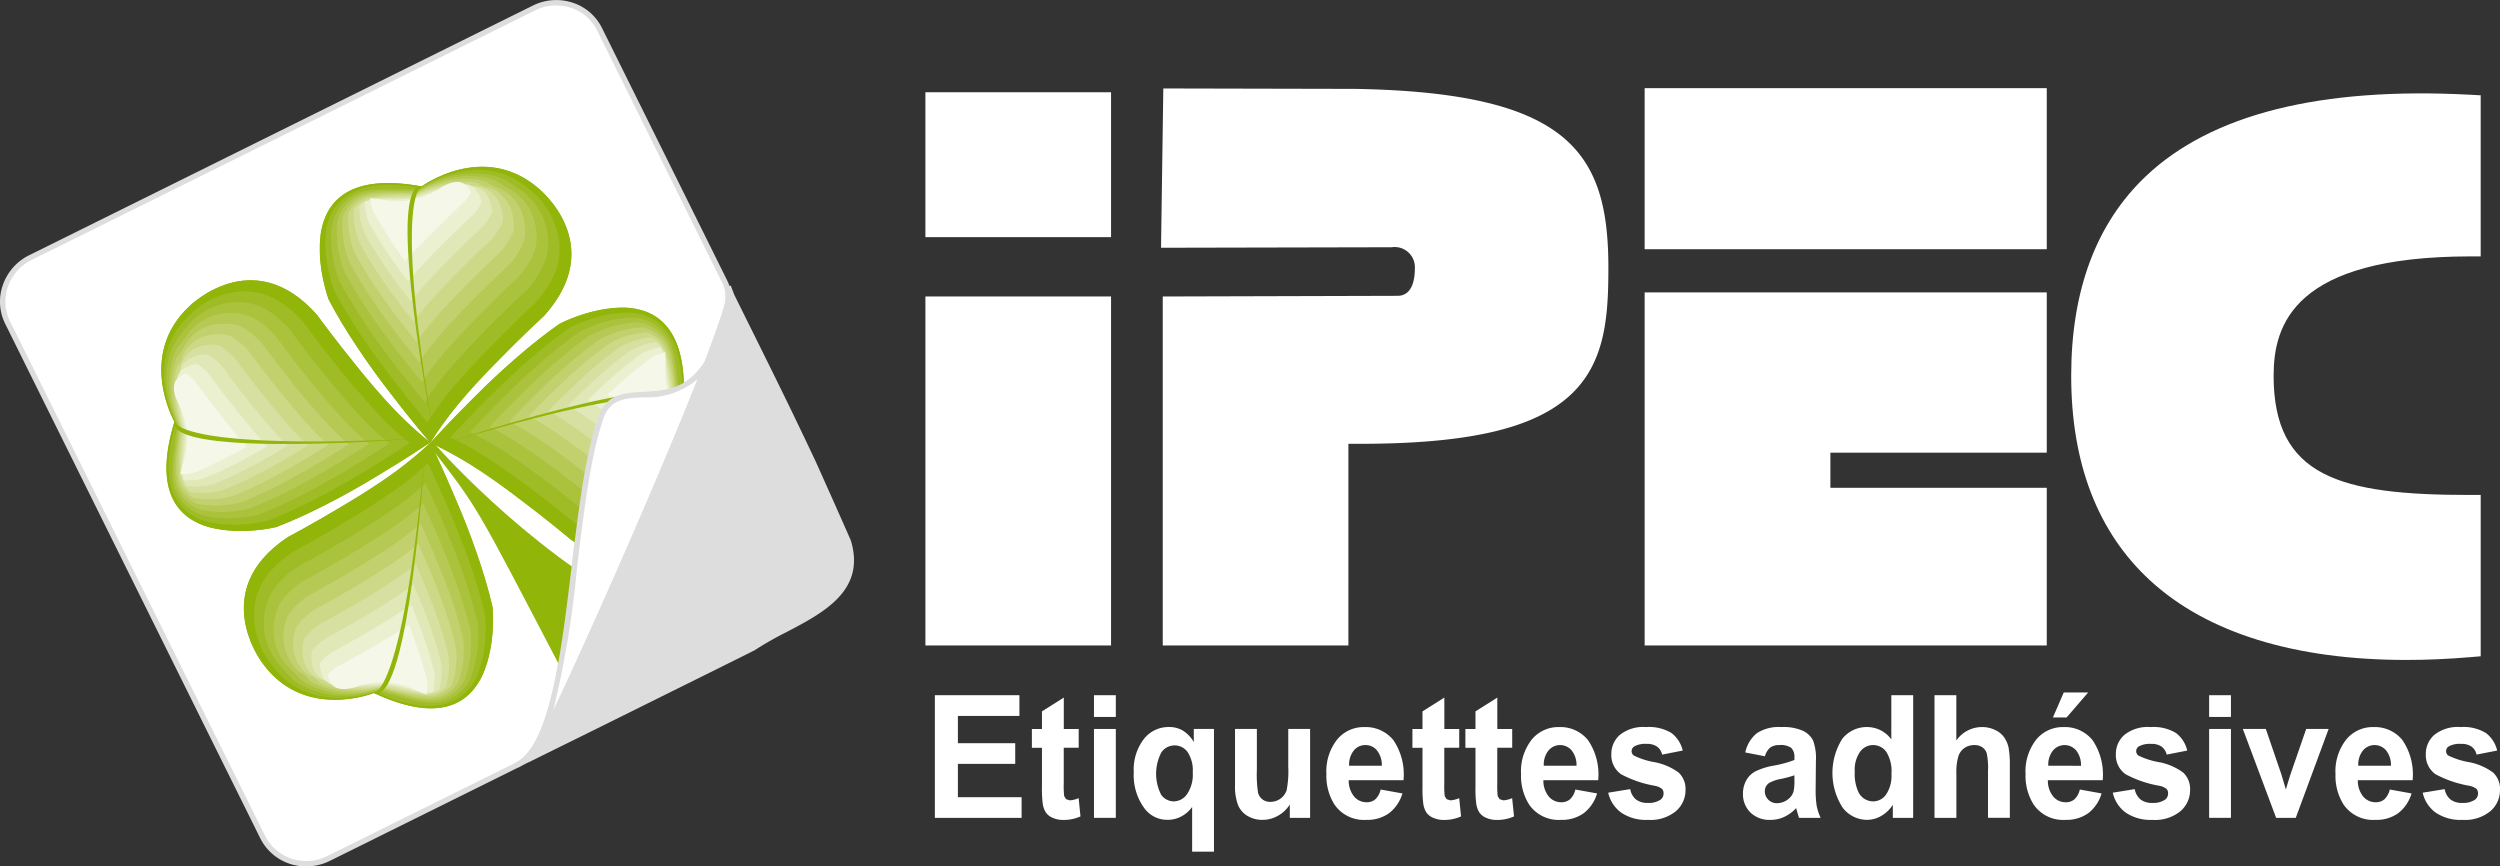
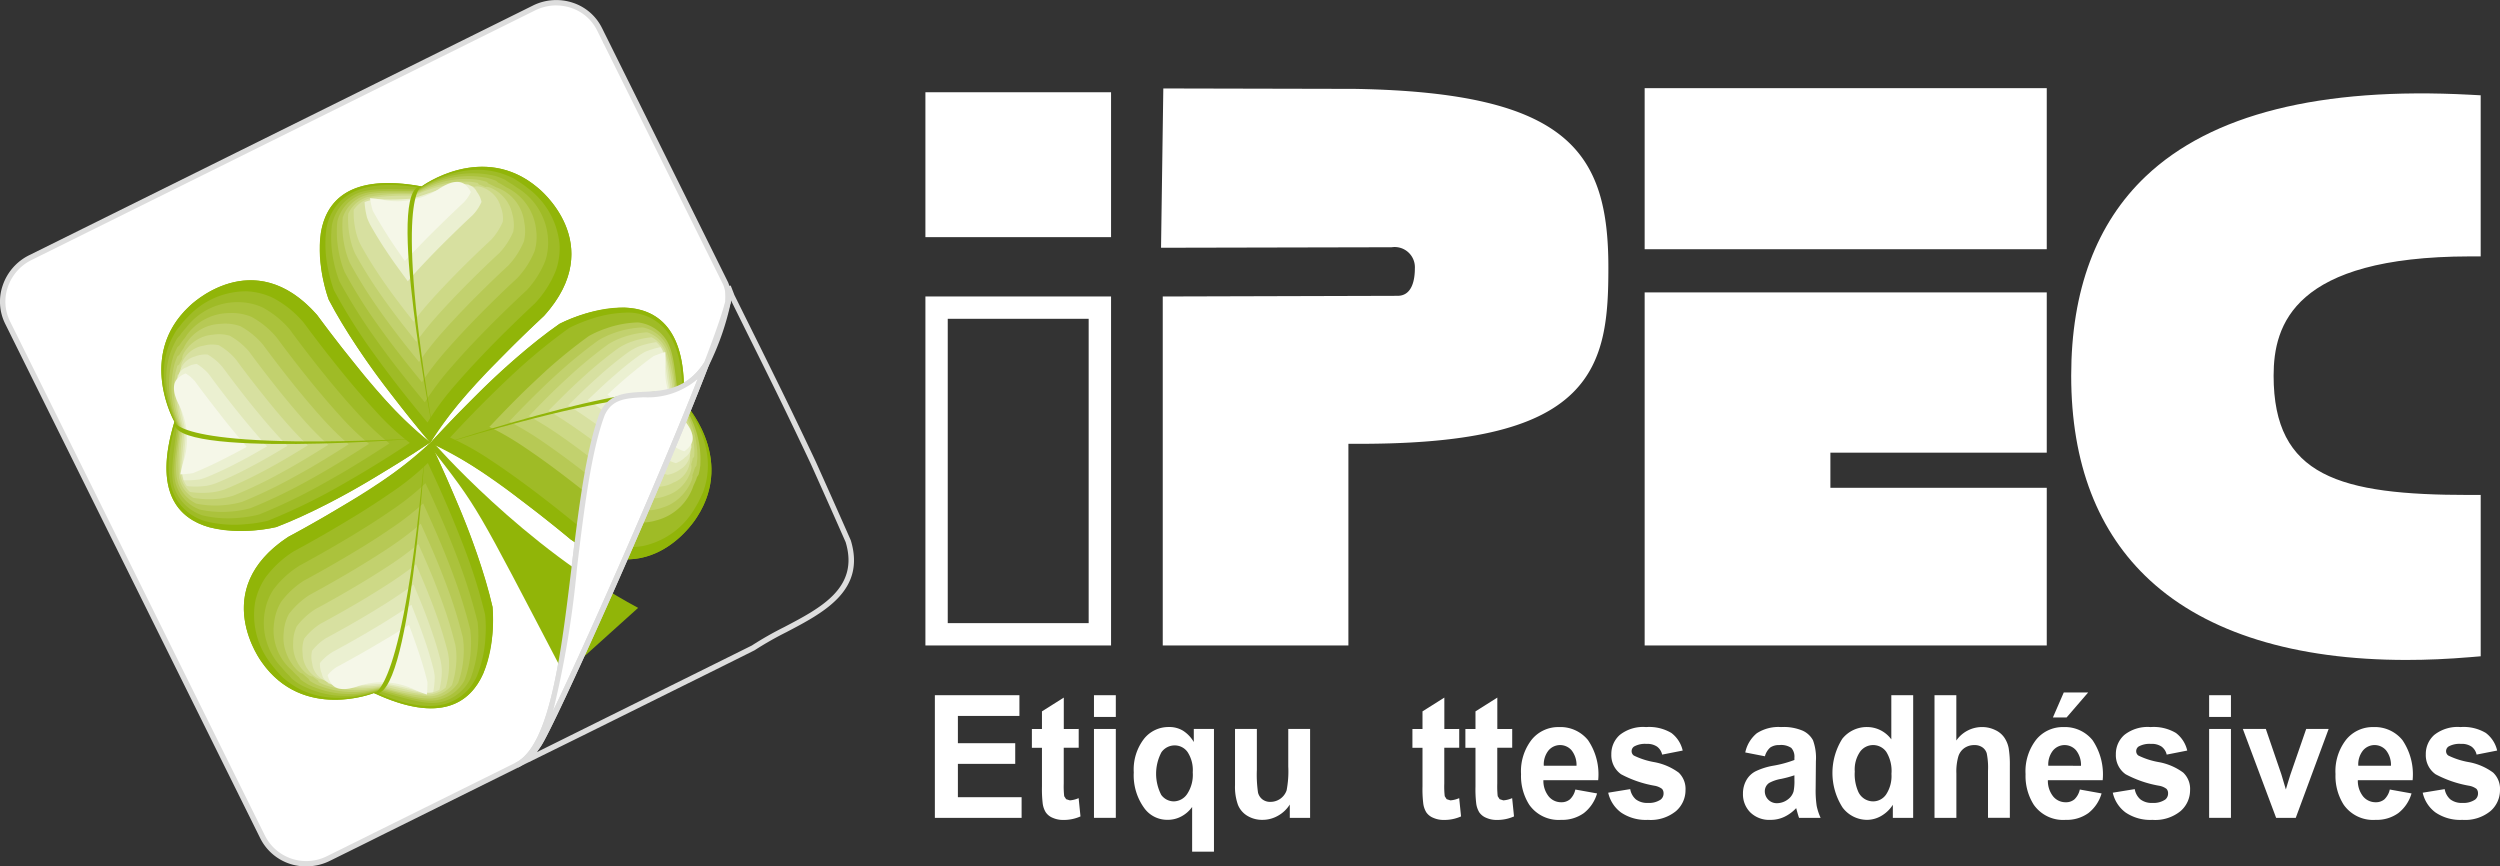
<svg xmlns="http://www.w3.org/2000/svg" width="212.881" height="73.779" viewBox="0 0 212.881 73.779">
  <rect x="0" y="0" width="212.881" height="73.779" fill="#333333" stroke="none" />
  <defs>
    <style>.a{fill:#fff;}.b{fill:#ddd;}.c{fill:#91b508;}.d{fill:#9fbb26;}.e{fill:#abc23c;}.f{fill:#b7c955;}.g{fill:#c2d16e;}.h{fill:#cdd986;}.i{fill:#d7e0a0;}.j{fill:#e1e8b8;}.k{fill:#ebf0d1;}.l{fill:#f5f7e8;}.m{fill:#0058a7;}.n{clip-path:url(#a);}.o{clip-path:url(#b);}</style>
    <clipPath id="a">
      <path class="a" d="M219.481,265.008l.036-.016-.036.016m7.26-29.871c-2.958,7.943-2.241,27.287-7.224,29.855.315-.163.637-.32.958-.48.307-.444.6-.86.848-1.214,1.154-1.625,10.232-21.9,14.3-32.436-2.923,4.468-7.411.961-8.885,4.275" transform="translate(-219.481 -230.862)" />
    </clipPath>
    <clipPath id="b">
-       <path class="b" d="M237.141,227.793a22.838,22.838,0,0,1-1.815,5.219l-.03.042c-4.07,10.531-13.148,30.81-14.3,32.436-.253.354-.541.77-.848,1.214,4.076-2.019,8.372-4.145,12.261-6.078,2.517-1.243,4.857-2.407,6.857-3.4,3.55-2.41,9.715-3.8,8.11-9.091,0,0-1.159-2.641-2.968-6.664-.956-2.026-2.1-4.411-3.358-6.972-.633-1.286-1.287-2.615-1.957-3.957q-.81-1.635-1.63-3.294l-.31-.8Z" transform="translate(-220.146 -226.438)" />
-     </clipPath>
+       </clipPath>
  </defs>
  <g transform="translate(-131 -346)">
-     <rect class="a" width="13.906" height="27.815" transform="translate(210.752 372.196)" />
    <path class="a" d="M258.558,256.725H242.75V227.009h15.808Zm-13.906-1.9h12V228.91h-12Z" transform="translate(-32.949 144.237)" />
    <rect class="a" width="13.906" height="10.436" transform="translate(210.752 354.807)" />
    <path class="a" d="M258.558,227.717H242.75V215.379h15.808Zm-13.906-1.9h12v-8.534h-12Z" transform="translate(-32.949 138.476)" />
    <path class="a" d="M271.42,215.824V215.8H256.98l-.166,11.665h14.449l0-.045h4.223a2.664,2.664,0,0,1,2.925,2.759c0,1.655-.625,3.278-2.412,3.278l-5.389.058H256.946v27.814h13.908V244.142c20.985.366,22.136-5.408,22.136-14.045,0-8.662-2.1-14.117-21.569-14.272" transform="translate(-25.984 138.684)" />
    <path class="a" d="M272.123,262.593H256.315V232.878l19.995-.057c1.283,0,1.473-1.459,1.473-2.328a1.723,1.723,0,0,0-1.975-1.808l-19.639.043.194-13.565,16.327.037c18.206.313,21.571,5.4,21.571,15.211,0,4.049-.232,7.912-3.044,10.675-3.131,3.079-9.049,4.423-19.093,4.333Zm-13.906-1.9h12.006v-17.2l.966.018c9.957.159,15.9-1.024,18.694-3.776,2.291-2.249,2.478-5.55,2.478-9.319,0-7.947-1.435-13.169-20.627-13.321l-.944-.025H258.237l-.139,9.761,17.709-.043a3.593,3.593,0,0,1,3.876,3.71c0,2.608-1.287,4.229-3.363,4.229l-5.38.057H258.216Z" transform="translate(-26.304 138.369)" />
    <rect class="a" width="32.338" height="11.813" transform="translate(271.997 354.458)" />
    <path class="a" d="M317.949,228.861h-34.24V215.146h34.24Zm-32.338-1.9h30.436v-9.911H285.611Z" transform="translate(-12.663 138.361)" />
    <path class="a" d="M298.258,239.159h18.425V227.414H284.345v28.161h32.338V244.052H298.258Z" transform="translate(-12.348 144.437)" />
    <path class="a" d="M317.949,256.841h-34.24V226.778h34.24v13.646H299.525v2.992h18.425Zm-32.338-1.9h30.436v-9.621H297.623v-6.795h18.425V228.68H285.611Z" transform="translate(-12.663 144.122)" />
    <path class="a" d="M323.97,239.169c0-7.672,5.865-11.087,17.634-11.108V216.194c-24.63-1.31-32.968,8.707-32.968,22.975,0,19.014,15,24.524,32.968,23.02V250.277c-9.939,0-17.634-.966-17.634-11.108" transform="translate(-0.318 138.823)" />
    <path class="a" d="M336.543,263.687c-9.492,0-16.968-2.3-21.819-6.765-4.462-4.1-6.724-9.972-6.724-17.439,0-7.272,2.138-12.986,6.356-16.985,5.571-5.283,14.856-7.617,27.613-6.94l.9.048v13.718h-.949c-14.954.027-16.684,5.809-16.684,10.157,0,8.587,5.619,10.157,16.683,10.157h.951v13.737l-.872.073Q339.172,263.687,336.543,263.687Zm1.223-46.342c-10.1,0-17.523,2.191-22.1,6.533-3.823,3.626-5.763,8.876-5.763,15.6,0,6.914,2.056,12.311,6.11,16.038,5.207,4.789,13.809,6.895,24.956,6.1V251.54c-9.405-.067-17.634-1.28-17.634-12.056,0-7.885,5.772-11.832,17.634-12.05V217.416Q339.326,217.344,337.767,217.346Z" transform="translate(-0.633 138.509)" />
    <path class="a" d="M243.289,260.159V249.717h7.2v1.761h-5.239V253.8h4.882v1.763h-4.882V258.4h5.425v1.763Z" transform="translate(-32.683 155.483)" />
    <path class="a" d="M252.8,252.524v1.6h-1.274v3.049a7.647,7.647,0,0,0,.039,1.077l.165.254.316.1a2.266,2.266,0,0,0,.749-.19l.157,1.557a3.488,3.488,0,0,1-1.467.3,2.166,2.166,0,0,1-.9-.181,1.315,1.315,0,0,1-.592-.471,1.9,1.9,0,0,1-.262-.779,10.582,10.582,0,0,1-.06-1.414v-3.3h-.858v-1.6h.858v-1.5l1.859-1.174v2.675Z" transform="translate(-29.946 155.549)" />
    <path class="a" d="M252.349,249.716h1.86v1.85h-1.86Zm0,2.874h1.86v7.568h-1.86Z" transform="translate(-28.195 155.483)" />
    <path class="a" d="M259.586,262.142v-3.807a2.66,2.66,0,0,1-.909.8,2.429,2.429,0,0,1-1.175.293,2.4,2.4,0,0,1-1.969-.966,4.741,4.741,0,0,1-.917-3.071,4.275,4.275,0,0,1,.858-2.841,2.657,2.657,0,0,1,2.129-1.023,2.23,2.23,0,0,1,1.211.316,2.816,2.816,0,0,1,.914.963V251.69h1.717v10.452Zm.052-6.751a2.805,2.805,0,0,0-.438-1.729,1.338,1.338,0,0,0-1.1-.57,1.376,1.376,0,0,0-1.127.582,3.923,3.923,0,0,0-.019,3.629,1.33,1.33,0,0,0,1.081.555,1.4,1.4,0,0,0,1.123-.622,2.961,2.961,0,0,0,.481-1.845" transform="translate(-27.073 156.381)" />
    <path class="a" d="M265.046,259.207v-1.136a2.758,2.758,0,0,1-1.009.958,2.644,2.644,0,0,1-1.32.348,2.421,2.421,0,0,1-1.269-.333,1.934,1.934,0,0,1-.815-.941,4.518,4.518,0,0,1-.251-1.673v-4.792h1.86v3.475a10.447,10.447,0,0,0,.1,1.951,1.043,1.043,0,0,0,.374.57,1.071,1.071,0,0,0,.689.212,1.452,1.452,0,0,0,1.37-.979,8.544,8.544,0,0,0,.141-2.038v-3.191h1.859v7.569Z" transform="translate(-24.217 156.435)" />
-     <path class="a" d="M270.209,256.849l1.85.332a3.278,3.278,0,0,1-1.132,1.678,3.152,3.152,0,0,1-1.93.573,3.046,3.046,0,0,1-2.712-1.286,4.559,4.559,0,0,1-.7-2.608,4.385,4.385,0,0,1,.912-2.944,2.92,2.92,0,0,1,2.31-1.063,3.032,3.032,0,0,1,2.479,1.109,5.19,5.19,0,0,1,.864,3.414h-4.664a2.118,2.118,0,0,0,.455,1.385,1.356,1.356,0,0,0,1.075.493,1.1,1.1,0,0,0,.737-.254,1.629,1.629,0,0,0,.453-.828m.1-2.025a2.01,2.01,0,0,0-.42-1.313,1.232,1.232,0,0,0-.967-.449,1.247,1.247,0,0,0-1.008.474,1.922,1.922,0,0,0-.39,1.287Z" transform="translate(-21.639 156.381)" />
    <path class="a" d="M274.472,252.524v1.6H273.2v3.049a7.387,7.387,0,0,0,.039,1.077l.163.254.316.1a2.272,2.272,0,0,0,.751-.19l.159,1.557a3.5,3.5,0,0,1-1.468.3,2.157,2.157,0,0,1-.9-.181,1.32,1.32,0,0,1-.594-.471,1.923,1.923,0,0,1-.26-.779,10.236,10.236,0,0,1-.061-1.414v-3.3h-.858v-1.6h.858v-1.5l1.86-1.174v2.675Z" transform="translate(-19.216 155.549)" />
    <path class="a" d="M277.489,252.524v1.6h-1.272v3.049a8.025,8.025,0,0,0,.037,1.077l.166.254.315.1a2.265,2.265,0,0,0,.749-.19l.159,1.557a3.5,3.5,0,0,1-1.467.3,2.155,2.155,0,0,1-.9-.181,1.32,1.32,0,0,1-.594-.471,1.944,1.944,0,0,1-.26-.779,10.076,10.076,0,0,1-.06-1.414v-3.3h-.86v-1.6h.86v-1.5l1.859-1.174v2.675Z" transform="translate(-17.721 155.549)" />
    <path class="a" d="M281.293,256.849l1.85.332a3.284,3.284,0,0,1-1.13,1.678,3.15,3.15,0,0,1-1.929.573,3.05,3.05,0,0,1-2.715-1.286,4.559,4.559,0,0,1-.7-2.608,4.378,4.378,0,0,1,.914-2.944,2.919,2.919,0,0,1,2.312-1.063,3.025,3.025,0,0,1,2.475,1.109,5.172,5.172,0,0,1,.869,3.414h-4.667a2.127,2.127,0,0,0,.455,1.385,1.359,1.359,0,0,0,1.077.493,1.1,1.1,0,0,0,.736-.254,1.619,1.619,0,0,0,.453-.828m.1-2.025a2.018,2.018,0,0,0-.419-1.313,1.29,1.29,0,0,0-1.977.025,1.915,1.915,0,0,0-.39,1.287Z" transform="translate(-16.149 156.381)" />
    <path class="a" d="M281.636,257.119l1.871-.305a1.474,1.474,0,0,0,.482.875,1.579,1.579,0,0,0,1.023.3,1.761,1.761,0,0,0,1.087-.283.652.652,0,0,0,.247-.538.558.558,0,0,0-.13-.374,1.488,1.488,0,0,0-.625-.266,9.5,9.5,0,0,1-2.859-.978,1.981,1.981,0,0,1-.833-1.7,2.157,2.157,0,0,1,.719-1.649,3.2,3.2,0,0,1,2.243-.67,3.693,3.693,0,0,1,2.149.5,2.6,2.6,0,0,1,.966,1.5l-1.75.345a1.165,1.165,0,0,0-.429-.677,1.463,1.463,0,0,0-.9-.235,1.91,1.91,0,0,0-1.056.22.477.477,0,0,0-.215.405.452.452,0,0,0,.187.365,6.488,6.488,0,0,0,1.738.561,5.044,5.044,0,0,1,2.084.894,1.912,1.912,0,0,1,.58,1.489,2.348,2.348,0,0,1-.809,1.787,3.408,3.408,0,0,1-2.394.748,3.75,3.75,0,0,1-2.279-.622,2.872,2.872,0,0,1-1.1-1.691" transform="translate(-13.69 156.381)" />
    <path class="a" d="M291.177,254.018l-1.673-.326a2.881,2.881,0,0,1,.981-1.634,3.393,3.393,0,0,1,2.068-.528,4.158,4.158,0,0,1,1.857.316,1.894,1.894,0,0,1,.86.806,4.371,4.371,0,0,1,.248,1.787l-.021,2.334a8.9,8.9,0,0,0,.088,1.471,4.738,4.738,0,0,0,.335,1.017h-1.836c-.051-.135-.109-.333-.181-.594l-.064-.236a3.328,3.328,0,0,1-1.023.751,2.718,2.718,0,0,1-1.162.25,2.3,2.3,0,0,1-1.718-.633,2.18,2.18,0,0,1-.628-1.6,2.289,2.289,0,0,1,.287-1.142,1.89,1.89,0,0,1,.8-.767,5.754,5.754,0,0,1,1.482-.468,9.59,9.59,0,0,0,1.811-.49v-.2a1.1,1.1,0,0,0-.266-.827,1.551,1.551,0,0,0-1.011-.242,1.306,1.306,0,0,0-.779.208,1.515,1.515,0,0,0-.456.748m2.512,1.618a9.438,9.438,0,0,1-1.136.307,3.249,3.249,0,0,0-1.018.347.849.849,0,0,0-.366.7,1.009,1.009,0,0,0,.295.722,1,1,0,0,0,.745.3,1.556,1.556,0,0,0,.964-.353,1.269,1.269,0,0,0,.447-.661,4.375,4.375,0,0,0,.07-.972Z" transform="translate(-9.89 156.381)" />
    <path class="a" d="M301.277,260.159h-1.73v-1.113a2.866,2.866,0,0,1-1.018.967,2.433,2.433,0,0,1-1.183.316,2.614,2.614,0,0,1-2.078-1.047,5.459,5.459,0,0,1-.025-5.856,2.669,2.669,0,0,1,2.131-1,2.561,2.561,0,0,1,2.043,1.051v-3.764h1.862Zm-4.972-3.942a3.7,3.7,0,0,0,.313,1.752,1.392,1.392,0,0,0,1.263.787,1.346,1.346,0,0,0,1.093-.588,2.866,2.866,0,0,0,.455-1.758,3.088,3.088,0,0,0-.443-1.875,1.373,1.373,0,0,0-2.229-.006,2.664,2.664,0,0,0-.452,1.688" transform="translate(-7.367 155.483)" />
    <path class="a" d="M302.075,249.716v3.858a2.667,2.667,0,0,1,2.156-1.147,2.546,2.546,0,0,1,1.16.257,1.889,1.889,0,0,1,.782.656,2.441,2.441,0,0,1,.359.882,8.662,8.662,0,0,1,.1,1.5v4.435h-1.86v-3.992a6.1,6.1,0,0,0-.109-1.507.96.96,0,0,0-.375-.508,1.145,1.145,0,0,0-.676-.187,1.451,1.451,0,0,0-.831.239,1.359,1.359,0,0,0-.535.728,4.641,4.641,0,0,0-.167,1.443v3.785h-1.862V249.716Z" transform="translate(-4.489 155.483)" />
    <path class="a" d="M310.024,257.825l1.848.332a3.257,3.257,0,0,1-1.129,1.678,3.152,3.152,0,0,1-1.93.573,3.047,3.047,0,0,1-2.714-1.286,4.571,4.571,0,0,1-.7-2.608,4.377,4.377,0,0,1,.912-2.944,2.922,2.922,0,0,1,2.313-1.063,3.03,3.03,0,0,1,2.476,1.11,5.215,5.215,0,0,1,.867,3.414h-4.667a2.117,2.117,0,0,0,.453,1.385,1.361,1.361,0,0,0,1.077.493,1.092,1.092,0,0,0,.736-.254,1.63,1.63,0,0,0,.453-.828m.1-2.025a1.992,1.992,0,0,0-.416-1.313,1.29,1.29,0,0,0-1.977.025,1.923,1.923,0,0,0-.392,1.287Zm-2.392-4.112.926-2.131h2.077l-1.838,2.131Z" transform="translate(-1.918 155.405)" />
    <path class="a" d="M310.367,257.119l1.872-.305a1.462,1.462,0,0,0,.484.875,1.561,1.561,0,0,0,1.02.3,1.775,1.775,0,0,0,1.089-.283.655.655,0,0,0,.245-.538.537.537,0,0,0-.133-.374,1.452,1.452,0,0,0-.622-.266,9.463,9.463,0,0,1-2.857-.978,1.978,1.978,0,0,1-.834-1.7,2.158,2.158,0,0,1,.721-1.649,3.19,3.19,0,0,1,2.24-.67,3.7,3.7,0,0,1,2.15.5,2.6,2.6,0,0,1,.966,1.5l-1.749.345a1.173,1.173,0,0,0-.429-.677,1.465,1.465,0,0,0-.9-.235,1.926,1.926,0,0,0-1.057.22.483.483,0,0,0-.211.405.457.457,0,0,0,.184.365,6.506,6.506,0,0,0,1.741.561,5,5,0,0,1,2.08.894,1.9,1.9,0,0,1,.583,1.489,2.349,2.349,0,0,1-.809,1.787,3.406,3.406,0,0,1-2.394.748,3.75,3.75,0,0,1-2.279-.622,2.867,2.867,0,0,1-1.1-1.691" transform="translate(0.54 156.381)" />
    <path class="a" d="M315.855,249.716h1.857v1.85h-1.857Zm0,2.874h1.857v7.568h-1.857Z" transform="translate(3.258 155.483)" />
    <path class="a" d="M320.609,259.207l-2.834-7.569h1.957l1.323,3.865.383,1.286c.1-.329.164-.543.193-.648.064-.211.129-.428.2-.638l1.338-3.865h1.912l-2.8,7.569Z" transform="translate(4.209 156.435)" />
    <path class="a" d="M327.678,256.849l1.845.332a3.256,3.256,0,0,1-1.129,1.678,3.141,3.141,0,0,1-1.929.573,3.054,3.054,0,0,1-2.716-1.286,4.56,4.56,0,0,1-.7-2.608,4.371,4.371,0,0,1,.914-2.944,2.912,2.912,0,0,1,2.31-1.063,3.027,3.027,0,0,1,2.476,1.109,5.189,5.189,0,0,1,.867,3.414h-4.664a2.125,2.125,0,0,0,.45,1.385,1.369,1.369,0,0,0,1.081.493,1.1,1.1,0,0,0,.736-.254,1.663,1.663,0,0,0,.453-.828m.1-2.025a2,2,0,0,0-.417-1.313,1.288,1.288,0,0,0-1.975.025,1.9,1.9,0,0,0-.39,1.287Z" transform="translate(6.824 156.381)" />
    <path class="a" d="M328.02,257.119l1.869-.305a1.491,1.491,0,0,0,.483.875,1.578,1.578,0,0,0,1.024.3,1.757,1.757,0,0,0,1.084-.283.651.651,0,0,0,.245-.538.556.556,0,0,0-.128-.374,1.469,1.469,0,0,0-.625-.266,9.529,9.529,0,0,1-2.859-.978,1.984,1.984,0,0,1-.833-1.7A2.16,2.16,0,0,1,329,252.2a3.2,3.2,0,0,1,2.24-.67,3.687,3.687,0,0,1,2.149.5,2.6,2.6,0,0,1,.967,1.5l-1.752.345a1.147,1.147,0,0,0-.426-.677,1.466,1.466,0,0,0-.9-.235,1.923,1.923,0,0,0-1.057.22.484.484,0,0,0-.215.405.452.452,0,0,0,.187.365,6.5,6.5,0,0,0,1.741.561,5.018,5.018,0,0,1,2.081.894,1.908,1.908,0,0,1,.582,1.489,2.354,2.354,0,0,1-.809,1.787,3.4,3.4,0,0,1-2.392.748,3.746,3.746,0,0,1-2.28-.622,2.858,2.858,0,0,1-1.1-1.691" transform="translate(9.283 156.381)" />
    <path class="a" d="M241.24,245.33c1.476-3.311,5.963.193,8.886-4.275.878-2.286,1.528-4.12,1.809-5.2l.034-.064a3.191,3.191,0,0,0-.2-1.6c-4.381-8.842-8.732-17.613-10.207-20.588l0,0c-.256-.514-.426-.854-.49-.993l-.039-.072a4.148,4.148,0,0,0-5.594-1.8l-42.855,21.24a4.154,4.154,0,0,0-1.956,5.543l21.725,43.828a4.162,4.162,0,0,0,5.6,1.8l.395-.2.226-.111c.256-.126.586-.295.985-.486.194-.1.416-.208.646-.318l1.234-.615c.857-.428,1.839-.912,2.937-1.456l4.614-2.286c.287-.145.58-.29.873-.435l.945-.47,1.528-.757,1.1-.541c.181-.091.362-.182.55-.275,5.017-2.491,4.293-21.909,7.258-29.871" transform="translate(-58.974 135.952)" />
    <path class="b" d="M216.12,283.9a4.333,4.333,0,0,1-3.9-2.378L190.494,237.7a4.235,4.235,0,0,1-.214-3.264,4.464,4.464,0,0,1,2.273-2.588l42.855-21.24a4.465,4.465,0,0,1,3.436-.245,4.245,4.245,0,0,1,2.464,2.138l.046.088c.048.1.157.323.32.647l.17.342c.818,1.651,2.521,5.085,4.623,9.323l5.583,11.265a3.363,3.363,0,0,1,.227,1.726l-.028.093-.034.064c-.245.964-.839,2.672-1.8,5.169-1.652,2.536-3.811,2.648-5.547,2.738-1.515.079-2.711.141-3.339,1.54-1.159,3.116-1.766,8.127-2.351,12.972-.961,7.95-1.869,15.457-5.02,17.021l-10.735,5.322c-.653.323-1.259.624-1.811.9l-1.235.613c-.232.111-.45.221-.643.319-.28.135-.519.254-.725.356l-.884.437A4.513,4.513,0,0,1,216.12,283.9Zm21.3-73.315a4.062,4.062,0,0,0-1.809.429l-42.855,21.242a4,4,0,0,0-2.041,2.321,3.783,3.783,0,0,0,.19,2.911l21.725,43.828a3.938,3.938,0,0,0,5.29,1.7l.884-.437c.208-.1.45-.224.727-.356.188-.1.411-.208.644-.32l1.231-.612q.83-.415,1.812-.9l10.736-5.32c2.925-1.452,3.861-9.184,4.764-16.66.591-4.876,1.2-9.917,2.379-13.084l.006-.015c.742-1.664,2.2-1.741,3.741-1.821,1.715-.088,3.659-.188,5.162-2.485.93-2.437,1.519-4.127,1.778-5.127l.033-.066a2.918,2.918,0,0,0-.182-1.441l-5.586-11.265-4.6-9.274-.049-.036,0-.064-.145-.292c-.164-.329-.275-.553-.324-.659l-.037-.067a3.778,3.778,0,0,0-2.2-1.914A3.97,3.97,0,0,0,237.423,210.59Z" transform="translate(-59.051 135.875)" />
    <path class="c" d="M214.763,235.263l-.29.3c4.306,5.525,3.877,4.931,11.52,19.545,1.859-1.678,4.034-3.625,6.3-5.672-9.761-5.195-17.528-14.178-17.528-14.178" transform="translate(-46.954 148.325)" />
    <path class="c" d="M216.947,221.293s5.211-3.84,9.89.126c0,0,6.056,4.764.522,10.9,0,0-7.645,7.026-9.682,10.809,0,0-6.042-7.025-8.656-12.2,0,0-4.41-11.9,7.926-9.628" transform="translate(-50.034 140.578)" />
    <path class="c" d="M216.948,221.293s5.211-3.84,9.89.126c0,0,6.056,4.764.522,10.9,0,0-1.911,1.755-4.075,3.986a38.28,38.28,0,0,0-5.607,6.823s-1.512-1.757-3.349-4.158a57.326,57.326,0,0,1-5.307-8.046,13,13,0,0,1-.667-5.667c.443-2.691,2.419-5.1,8.593-3.961" transform="translate(-50.035 140.578)" />
    <path class="d" d="M226.438,231.157c-.049.052-1.829,1.688-3.856,3.765-.958.99-1.977,2.077-2.893,3.14a22.836,22.836,0,0,0-2.412,3.255c-.031-.043-1.413-1.655-3.077-3.843-.628-.828-1.3-1.735-1.959-2.669a48.175,48.175,0,0,1-2.931-4.749,12.459,12.459,0,0,1-.5-1.8,10.247,10.247,0,0,1-.148-3.408,4.205,4.205,0,0,1,1.981-2.983c1.244-.73,3.154-1.027,6.026-.526a2.782,2.782,0,0,0,.254-.151c.882-.534,3.782-2.1,6.839-1.017a6.859,6.859,0,0,1,.882.377l.308.2.2.127a7.009,7.009,0,0,1,.621.449,6.763,6.763,0,0,1,2.741,4.748l.01.172a5.805,5.805,0,0,1-.329,2.162,8.9,8.9,0,0,1-1.764,2.756" transform="translate(-49.873 140.662)" />
    <path class="e" d="M225.527,230.005c-.1.088-1.755,1.613-3.639,3.538-.893.918-1.844,1.932-2.7,2.926a23.285,23.285,0,0,0-2.3,3.05c-.07-.1-1.316-1.566-2.81-3.526-.579-.764-1.187-1.6-1.785-2.454a49.773,49.773,0,0,1-2.686-4.347,10.654,10.654,0,0,1-.474-1.655,9.452,9.452,0,0,1-.157-3.1,3.771,3.771,0,0,1,1.891-2.59c1.169-.633,2.91-.481,5.528-.456.024,0,.109-.063.263-.145a8.174,8.174,0,0,1,6.262-1,7.9,7.9,0,0,1,.8.315l.253.181.194.111a5.9,5.9,0,0,1,.562.374,5.5,5.5,0,0,1,2.632,4.137l.013.158a5,5,0,0,1-.23,1.956,8.219,8.219,0,0,1-1.615,2.533" transform="translate(-49.714 140.745)" />
    <path class="f" d="M224.609,228.847c-.161.144-1.678,1.543-3.415,3.32-.833.849-1.712,1.782-2.524,2.711a24.245,24.245,0,0,0-2.192,2.841c-.106-.15-1.214-1.471-2.537-3.216-.526-.7-1.072-1.449-1.616-2.223a42.653,42.653,0,0,1-2.433-3.955,8.372,8.372,0,0,1-.447-1.486,8.915,8.915,0,0,1-.167-2.814,3.341,3.341,0,0,1,1.794-2.2c1.105-.523,2.7-.372,5.038-.386a1.443,1.443,0,0,0,.263-.133,8.069,8.069,0,0,1,5.682-.984,7.4,7.4,0,0,1,.728.239l.2.167.178.088c.166.085.338.2.507.305a4.511,4.511,0,0,1,2.526,3.524l.018.144a4.39,4.39,0,0,1-.133,1.763,7.513,7.513,0,0,1-1.47,2.294" transform="translate(-49.553 140.827)" />
    <path class="g" d="M223.693,227.692c-.211.185-1.6,1.479-3.2,3.1-.766.782-1.579,1.639-2.337,2.49a25.994,25.994,0,0,0-2.08,2.635c-.138-.19-1.12-1.356-2.27-2.895-.473-.625-.963-1.311-1.44-2a40.007,40.007,0,0,1-2.188-3.556,7.011,7.011,0,0,1-.426-1.326,8.238,8.238,0,0,1-.173-2.52,2.929,2.929,0,0,1,1.7-1.808c1.029-.42,2.479-.308,4.543-.32l.268-.117a8.107,8.107,0,0,1,5.1-.964c.217.049.434.1.655.169l.148.145.16.072a4.874,4.874,0,0,1,.458.232,3.589,3.589,0,0,1,2.415,2.919l.019.126a3.764,3.764,0,0,1-.036,1.567,6.87,6.87,0,0,1-1.323,2.055" transform="translate(-49.394 140.907)" />
    <path class="h" d="M222.781,226.541c-.265.238-1.524,1.409-2.976,2.88-.7.71-1.449,1.489-2.15,2.274a26.885,26.885,0,0,0-1.971,2.43c-.178-.248-1.02-1.268-2-2.585-.417-.562-.849-1.165-1.272-1.779-.721-1.057-1.4-2.162-1.941-3.155a6.132,6.132,0,0,1-.393-1.171,7.572,7.572,0,0,1-.19-2.223A2.643,2.643,0,0,1,211.5,221.8a16.232,16.232,0,0,1,4.052-.248l.271-.1a8.473,8.473,0,0,1,4.52-.953c.193.028.381.049.577.1l.1.136.139.037c.133.054.265.109.4.172.277-.153,1.965.6,2.3,2.31l.031.106a3.3,3.3,0,0,1,.055,1.37,6.121,6.121,0,0,1-1.174,1.818" transform="translate(-49.235 140.983)" />
    <path class="i" d="M221.868,225.394c-.314.292-1.446,1.344-2.754,2.662-.638.646-1.311,1.347-1.969,2.062-.689.754-1.332,1.515-1.86,2.218-.209-.293-.921-1.171-1.729-2.268-.365-.492-.737-1.021-1.1-1.557-.628-.927-1.217-1.887-1.691-2.76a5.088,5.088,0,0,1-.369-1.006,7.085,7.085,0,0,1-.2-1.927,2.431,2.431,0,0,1,1.521-1.02,22.31,22.31,0,0,1,3.565-.187l.269-.091a9.854,9.854,0,0,1,3.942-.933c.164.009.333.007.5.028l.049.12.117.022.35.1c.333-.187,1.823.287,2.2,1.7l.037.091a2.683,2.683,0,0,1,.15,1.169,5.372,5.372,0,0,1-1.026,1.581" transform="translate(-49.077 141.052)" />
-     <path class="j" d="M220.952,224.277c-.368.339-1.367,1.27-2.533,2.442-.57.571-1.181,1.2-1.784,1.844-.618.671-1.223,1.356-1.748,2.008-.247-.339-.824-1.069-1.458-1.947-.312-.437-.625-.882-.93-1.335-.534-.8-1.032-1.612-1.447-2.364a5.2,5.2,0,0,1-.339-.845,6.657,6.657,0,0,1-.2-1.637,2.455,2.455,0,0,1,1.425-.624c.822-.1,1.838-.04,3.073-.117l.275-.076a14.59,14.59,0,0,1,3.355-.923c.148-.007.29-.03.428-.04l0,.1.1,0,.3.027a1.762,1.762,0,0,1,2.087,1.086l.039.076a2.413,2.413,0,0,1,.248.976,4.8,4.8,0,0,1-.884,1.343" transform="translate(-48.919 141.093)" />
    <path class="k" d="M220.042,223.223c-.423.387-1.289,1.208-2.313,2.223-.507.5-1.048,1.05-1.6,1.63s-1.123,1.192-1.639,1.806c-.283-.4-.724-.985-1.192-1.645-.254-.356-.507-.736-.757-1.112-.438-.664-.846-1.334-1.2-1.962a5.157,5.157,0,0,1-.314-.683,6.425,6.425,0,0,1-.217-1.34,3.356,3.356,0,0,1,1.329-.238,22.337,22.337,0,0,0,2.581-.052l.281-.057c.788-.214,1.826-.63,2.777-.9l.351-.115-.057.091.087-.021.242-.045c.444-.244,1.594-.377,1.978.484l.048.054a2.124,2.124,0,0,1,.341.776,3.794,3.794,0,0,1-.734,1.108" transform="translate(-48.765 141.071)" />
    <path class="l" d="M219.284,220.77l-.049-.042c-.64-.541-1.606-.054-2.056.236l-.072.046.1-.078-.277.187a6.353,6.353,0,0,1-2.2.881,6.218,6.218,0,0,1-2.369.036,9.484,9.484,0,0,0-1.241-.16,7.88,7.88,0,0,0,.227,1.045c.356.658.781,1.365,1.243,2.092s.978,1.473,1.5,2.207c.516-.553,1.036-1.084,1.528-1.591s.973-.978,1.412-1.412c.881-.863,1.621-1.563,2.093-2.005a3.413,3.413,0,0,0,.586-.864,1.955,1.955,0,0,0-.437-.579" transform="translate(-48.612 141.005)" />
    <path class="c" d="M214.469,220.741s-2.472.456,1.042,21.3c0,0-4.278-21.587-1.042-21.3" transform="translate(-47.556 141.131)" />
    <path class="c" d="M215.012,256.651s-6.009,2.4-9.537-2.614c0,0-4.659-6.143,2.243-10.682,0,0,9.172-4.864,12.094-8.018,0,0,4.078,8.326,5.3,13.991,0,0,1.267,12.634-10.1,7.322" transform="translate(-52.172 148.361)" />
    <path class="c" d="M215.012,256.651s-6.009,2.4-9.537-2.614c0,0-4.659-6.143,2.243-10.682,0,0,2.3-1.21,4.948-2.823a38.385,38.385,0,0,0,7.146-5.195s1.02,2.086,2.188,4.87a56.312,56.312,0,0,1,3.113,9.121,12.932,12.932,0,0,1-.79,5.655c-1.1,2.491-3.629,4.326-9.311,1.667" transform="translate(-52.172 148.361)" />
    <path class="d" d="M207.9,244.018c.06-.034,2.2-1.171,4.674-2.674,1.184-.709,2.44-1.51,3.593-2.309a22.252,22.252,0,0,0,3.16-2.543c.015.054.949,1.962,2.007,4.5.4.959.824,2.008,1.223,3.08A47.7,47.7,0,0,1,224.2,249.4a11.158,11.158,0,0,1,.03,1.875,10.28,10.28,0,0,1-.716,3.334A4.224,4.224,0,0,1,220.84,257c-1.391.386-3.311.194-5.962-1.015-.007,0-.111.034-.289.084-.984.3-4.19,1.081-6.874-.736a8.033,8.033,0,0,1-.758-.594l-.25-.266-.169-.178c-.164-.182-.324-.377-.483-.588a6.756,6.756,0,0,1-1.453-5.283l.033-.175a5.83,5.83,0,0,1,.863-2.008,8.882,8.882,0,0,1,2.4-2.222" transform="translate(-51.891 148.933)" />
    <path class="e" d="M208.081,244.679c.126-.069,2.1-1.127,4.413-2.514,1.1-.667,2.27-1.4,3.355-2.149a23.009,23.009,0,0,0,3-2.372c.042.111.878,1.845,1.827,4.122.368.881.745,1.841,1.108,2.823a46.51,46.51,0,0,1,1.5,4.882,10.43,10.43,0,0,1-.589,4.768,3.768,3.768,0,0,1-2.476,2.026c-1.3.317-2.938-.269-5.47-.954a1.34,1.34,0,0,0-.286.075,8.141,8.141,0,0,1-6.313-.61,6.6,6.6,0,0,1-.7-.5l-.2-.241-.159-.152a6.726,6.726,0,0,1-.452-.5,5.515,5.515,0,0,1-1.5-4.668l.028-.159a4.906,4.906,0,0,1,.715-1.839,8.041,8.041,0,0,1,2.2-2.032" transform="translate(-51.613 149.504)" />
    <path class="f" d="M208.264,245.34c.184-.1,2.01-1.078,4.139-2.36,1.024-.607,2.111-1.292,3.124-1.987a24.187,24.187,0,0,0,2.844-2.2c.061.164.806,1.721,1.643,3.747.336.812.676,1.681,1,2.564a44.108,44.108,0,0,1,1.364,4.435,8.577,8.577,0,0,1,.055,1.557,8.811,8.811,0,0,1-.547,2.765,3.35,3.35,0,0,1-2.292,1.673c-1.2.227-2.7-.317-4.972-.894a1.41,1.41,0,0,0-.286.06,8.051,8.051,0,0,1-5.748-.48,7.613,7.613,0,0,1-.647-.417l-.155-.215-.142-.123a5.08,5.08,0,0,1-.414-.426,4.5,4.5,0,0,1-1.56-4.051l.019-.138a4.341,4.341,0,0,1,.579-1.672,7.3,7.3,0,0,1,2-1.844" transform="translate(-51.335 150.075)" />
    <path class="g" d="M208.449,245.993c.247-.133,1.915-1.029,3.87-2.2.938-.564,1.942-1.187,2.893-1.82a27.343,27.343,0,0,0,2.677-2.025c.084.217.734,1.6,1.467,3.372.292.722.6,1.513.887,2.3a40.445,40.445,0,0,1,1.222,3.988,7,7,0,0,1,.078,1.392,8.324,8.324,0,0,1-.468,2.485,2.964,2.964,0,0,1-2.1,1.323c-1.105.145-2.481-.33-4.48-.84a1,1,0,0,0-.286.043,8.083,8.083,0,0,1-5.181-.353,5.981,5.981,0,0,1-.589-.324l-.109-.181-.138-.108-.38-.342c-.245.069-1.809-1.409-1.6-3.432l.01-.127a3.824,3.824,0,0,1,.431-1.5,6.859,6.859,0,0,1,1.8-1.655" transform="translate(-51.058 150.648)" />
    <path class="h" d="M208.631,246.651c.32-.16,1.827-.979,3.607-2.04.86-.508,1.776-1.077,2.656-1.654a28.109,28.109,0,0,0,2.52-1.853c.108.281.668,1.482,1.286,3,.257.65.522,1.343.777,2.047a36.229,36.229,0,0,1,1.081,3.545,6.142,6.142,0,0,1,.091,1.232,7.642,7.642,0,0,1-.38,2.189,2.63,2.63,0,0,1-1.915.964,16.319,16.319,0,0,1-3.989-.775.98.98,0,0,0-.284.031,8.569,8.569,0,0,1-4.616-.218c-.179-.078-.357-.15-.534-.242l-.063-.155-.124-.076-.345-.265c-.307.078-1.754-1.072-1.651-2.814l0-.112a3.287,3.287,0,0,1,.3-1.337,6.107,6.107,0,0,1,1.593-1.467" transform="translate(-50.784 151.218)" />
    <path class="i" d="M208.828,247.315c.377-.2,1.735-.938,3.336-1.878.776-.462,1.61-.972,2.424-1.5.857-.556,1.676-1.133,2.358-1.681.132.339.6,1.37,1.1,2.635.23.567.452,1.174.673,1.784.375,1.057.7,2.134.941,3.1a4.938,4.938,0,0,1,.1,1.063,7.084,7.084,0,0,1-.289,1.918,2.434,2.434,0,0,1-1.727.61,22.881,22.881,0,0,1-3.5-.719l-.284.016a9.913,9.913,0,0,1-4.054-.091c-.155-.049-.318-.093-.472-.151l-.024-.129-.111-.052-.31-.184c-.372.1-1.688-.74-1.7-2.2l-.01-.1a2.725,2.725,0,0,1,.148-1.169,5.494,5.494,0,0,1,1.4-1.272" transform="translate(-50.519 151.788)" />
    <path class="j" d="M209.04,247.975c.438-.236,1.639-.887,3.062-1.721.7-.413,1.446-.867,2.188-1.335.776-.5,1.533-1.006,2.2-1.507.148.392.523,1.241.915,2.252.194.5.384,1.011.559,1.527.322.912.6,1.823.81,2.648a4.961,4.961,0,0,1,.115.906,6.734,6.734,0,0,1-.209,1.634,2.39,2.39,0,0,1-1.542.247c-.821-.109-1.788-.42-3-.659l-.283.009a14.448,14.448,0,0,1-3.478.04c-.147-.024-.292-.04-.429-.066l.028-.1-.1-.028-.274-.1a1.768,1.768,0,0,1-1.749-1.586l-.018-.078a2.266,2.266,0,0,1,.007-1,4.484,4.484,0,0,1,1.195-1.083" transform="translate(-50.267 152.36)" />
    <path class="k" d="M209.259,248.634c.5-.268,1.549-.839,2.8-1.564.618-.362,1.281-.754,1.957-1.177s1.388-.878,2.047-1.329c.164.45.446,1.126.733,1.881.157.417.305.848.453,1.274.257.749.477,1.5.661,2.2a4.659,4.659,0,0,1,.135.743,6.4,6.4,0,0,1-.13,1.347,3.294,3.294,0,0,1-1.344-.1,24.582,24.582,0,0,0-2.515-.6l-.283-.009c-.819.009-1.924.146-2.913.169l-.369.024.075-.067-.088-.008-.242-.018c-.5.127-1.642-.039-1.8-.966l-.03-.066a2.131,2.131,0,0,1-.132-.837,3.861,3.861,0,0,1,.99-.888" transform="translate(-50.03 152.931)" />
    <path class="l" d="M208.987,250.661l.037.048c.483.691,1.542.456,2.05.29l.087-.024-.123.048.31-.115a6.349,6.349,0,0,1,2.346-.3,6.231,6.231,0,0,1,2.306.564,8.784,8.784,0,0,0,1.159.461,8.442,8.442,0,0,0,.046-1.068c-.179-.725-.405-1.513-.679-2.336s-.571-1.67-.894-2.517c-.641.407-1.275.8-1.884,1.159s-1.189.7-1.72,1.011c-1.074.615-1.96,1.1-2.53,1.407a3.113,3.113,0,0,0-.788.7,2.153,2.153,0,0,0,.277.67" transform="translate(-49.809 153.502)" />
    <path class="c" d="M211.344,256.508s2.511.181,4.365-20.882c0,0-1.3,21.969-4.365,20.882" transform="translate(-48.504 148.504)" />
    <path class="c" d="M200.356,238.13s-3.213-5.618,1.255-9.815c0,0,5.432-5.468,10.892.731,0,0,6.105,8.393,9.631,10.848,0,0-7.671,5.207-13.109,7.206,0,0-12.335,3.022-8.668-8.97" transform="translate(-54.5 143.78)" />
    <path class="c" d="M200.356,238.13s-3.213-5.618,1.255-9.815c0,0,5.432-5.468,10.892.731,0,0,1.525,2.1,3.488,4.505a38.619,38.619,0,0,0,6.143,6.343s-1.917,1.3-4.516,2.85a56.465,56.465,0,0,1-8.593,4.356,12.949,12.949,0,0,1-5.71.015c-2.626-.745-4.792-2.991-2.958-8.985" transform="translate(-54.5 143.78)" />
    <path class="d" d="M211.276,229.366c.042.058,1.47,2.011,3.3,4.262.867,1.062,1.833,2.2,2.789,3.23a21.849,21.849,0,0,0,2.962,2.769c-.055.028-1.806,1.217-4.173,2.623-.894.529-1.872,1.095-2.875,1.64a49.645,49.645,0,0,1-5.051,2.369,11.732,11.732,0,0,1-1.859.287,10.055,10.055,0,0,1-3.4-.239A4.227,4.227,0,0,1,200.234,244c-.579-1.325-.655-3.258.169-6.045,0-.009-.049-.1-.126-.271-.423-.938-1.654-4-.227-6.914a6.261,6.261,0,0,1,.478-.831l.236-.281.147-.2c.157-.184.329-.374.514-.556a6.76,6.76,0,0,1,5.027-2.185l.172.013a5.73,5.73,0,0,1,2.105.573,8.908,8.908,0,0,1,2.546,2.065" transform="translate(-54.43 144.088)" />
    <path class="e" d="M210.052,229.683c.084.12,1.4,1.924,3.1,4.018.813,1,1.709,2.055,2.6,3.02a23.711,23.711,0,0,0,2.769,2.644c-.1.054-1.7,1.123-3.823,2.387-.827.48-1.721.991-2.644,1.491a47.775,47.775,0,0,1-4.623,2.171,10.261,10.261,0,0,1-1.693.28,9.543,9.543,0,0,1-3.109-.2,3.784,3.784,0,0,1-2.357-2.173c-.49-1.24-.144-2.95.179-5.552a1.676,1.676,0,0,0-.117-.266c-.381-.92-1.464-3.689-.272-6.335a6.343,6.343,0,0,1,.4-.769l.212-.229.127-.185c.135-.169.281-.338.437-.516a5.531,5.531,0,0,1,4.414-2.138l.159.006a5.067,5.067,0,0,1,1.921.45,8.178,8.178,0,0,1,2.322,1.893" transform="translate(-54.361 144.396)" />
    <path class="f" d="M208.829,230.007c.126.172,1.346,1.844,2.91,3.77.755.926,1.582,1.906,2.407,2.817a23.193,23.193,0,0,0,2.567,2.5c-.155.088-1.589,1.039-3.478,2.153-.752.444-1.56.9-2.4,1.35a44.015,44.015,0,0,1-4.2,1.971,9.306,9.306,0,0,1-1.528.277,9,9,0,0,1-2.819-.16,3.321,3.321,0,0,1-1.977-2.035c-.395-1.157-.061-2.72.19-5.051a1.465,1.465,0,0,0-.1-.272,8.016,8.016,0,0,1-.332-5.755c.1-.229.2-.471.322-.7l.19-.179.106-.164a5.461,5.461,0,0,1,.359-.473,4.5,4.5,0,0,1,3.8-2.1l.139-.006a4.39,4.39,0,0,1,1.742.339,7.5,7.5,0,0,1,2.1,1.718" transform="translate(-54.292 144.702)" />
    <path class="g" d="M207.609,230.334c.169.227,1.286,1.755,2.717,3.529.691.848,1.447,1.752,2.207,2.6a25.784,25.784,0,0,0,2.378,2.37c-.2.118-1.48.955-3.133,1.924-.679.393-1.415.8-2.158,1.2a39.563,39.563,0,0,1-3.782,1.773,7.6,7.6,0,0,1-1.365.262,8.18,8.18,0,0,1-2.525-.108,2.942,2.942,0,0,1-1.6-1.9c-.3-1.075-.028-2.5.2-4.555a1.092,1.092,0,0,0-.088-.278,8.057,8.057,0,0,1-.372-5.175,6.364,6.364,0,0,1,.238-.631l.164-.133.085-.152c.084-.138.184-.277.286-.425a3.584,3.584,0,0,1,3.177-2.062l.126-.013a3.764,3.764,0,0,1,1.551.224,6.688,6.688,0,0,1,1.89,1.546" transform="translate(-54.224 145.004)" />
    <path class="h" d="M206.387,230.659c.212.292,1.231,1.675,2.524,3.288.628.779,1.317,1.609,2.014,2.4a25.852,25.852,0,0,0,2.188,2.232c-.263.148-1.377.875-2.793,1.691-.607.354-1.262.709-1.913,1.06-1.138.6-2.313,1.144-3.361,1.567a6.63,6.63,0,0,1-1.2.262,7.682,7.682,0,0,1-2.231-.07,2.625,2.625,0,0,1-1.22-1.763,16.473,16.473,0,0,1,.212-4.057l-.072-.28a8.534,8.534,0,0,1-.431-4.595c.058-.19.1-.38.166-.567l.144-.082.061-.133.209-.38c-.121-.289.822-1.884,2.56-2.029l.108-.016a3.292,3.292,0,0,1,1.37.1,6.079,6.079,0,0,1,1.669,1.37" transform="translate(-54.158 145.302)" />
    <path class="i" d="M205.172,231c.254.348,1.166,1.589,2.334,3.04.559.706,1.184,1.464,1.817,2.191.668.769,1.353,1.5,1.992,2.1-.313.181-1.267.792-2.446,1.461-.537.31-1.1.618-1.679.914-.99.52-2.008.991-2.937,1.373a5.445,5.445,0,0,1-1.035.245,6.961,6.961,0,0,1-1.944-.022,2.445,2.445,0,0,1-.837-1.621,21.973,21.973,0,0,1,.224-3.56l-.063-.29a9.8,9.8,0,0,1-.474-4.01c.027-.166.045-.33.085-.5l.123-.036.037-.12.139-.33c-.154-.353.495-1.779,1.935-1.992l.094-.024a2.655,2.655,0,0,1,1.184-.013,5.267,5.267,0,0,1,1.45,1.2" transform="translate(-54.097 145.59)" />
    <path class="j" d="M203.97,231.352c.3.4,1.105,1.5,2.135,2.795.5.634,1.056,1.311,1.628,1.98.591.692,1.207,1.376,1.8,1.969-.369.2-1.16.7-2.108,1.223-.462.265-.948.519-1.428.77-.855.444-1.723.843-2.508,1.168a4.9,4.9,0,0,1-.881.244,6.757,6.757,0,0,1-1.651.019,2.474,2.474,0,0,1-.464-1.488c-.006-.833.17-1.832.233-3.064l-.045-.283a14.826,14.826,0,0,1-.525-3.442c0-.144,0-.286,0-.431l.1.012.009-.1.063-.286a1.775,1.775,0,0,1,1.325-1.953l.072-.028a2.342,2.342,0,0,1,1-.135,4.613,4.613,0,0,1,1.241,1.032" transform="translate(-54.047 145.87)" />
    <path class="k" d="M202.827,231.7c.338.467,1.05,1.425,1.944,2.56.438.556.923,1.156,1.437,1.769s1.062,1.253,1.6,1.839c-.416.229-1.051.609-1.757.993-.392.211-.791.419-1.192.625-.713.357-1.425.688-2.09.963a5.053,5.053,0,0,1-.716.236,6.984,6.984,0,0,1-1.353.067,3.306,3.306,0,0,1-.081-1.358,24.077,24.077,0,0,0,.248-2.566l-.031-.286c-.129-.806-.417-1.884-.583-2.86l-.075-.363.085.069-.012-.093-.01-.239c-.2-.471-.194-1.633.7-1.918l.067-.034a2.054,2.054,0,0,1,.8-.254,4.133,4.133,0,0,1,1.02.851" transform="translate(-54.059 146.139)" />
    <path class="l" d="M200.334,231.756l-.045.042c-.616.579-.233,1.594,0,2.074l.033.076-.061-.114.156.295a6.7,6.7,0,0,1,.627,2.28,6.293,6.293,0,0,1-.239,2.366,9.1,9.1,0,0,0-.3,1.21,7.55,7.55,0,0,0,1.065-.1c.694-.281,1.44-.616,2.216-1s1.567-.8,2.367-1.237c-.5-.582-.964-1.154-1.416-1.7s-.855-1.078-1.235-1.564c-.763-.975-1.368-1.788-1.749-2.306a3.259,3.259,0,0,0-.8-.683,2.149,2.149,0,0,0-.625.368" transform="translate(-54.144 146.405)" />
    <path class="c" d="M199.991,234.141s.175,2.5,21.287,1.4c0,0-21.936,1.787-21.287-1.4" transform="translate(-54.134 147.769)" />
    <path class="m" d="M220.445,229.2l0,0Z" transform="translate(-43.998 145.321)" />
    <path class="c" d="M236.121,235.659s4.471,4.679,1.136,9.825c0,0-3.955,6.615-10.744,1.906,0,0-7.944-6.69-11.955-8.224,0,0,6.2-6.89,11-10.141,0,0,11.248-5.891,10.563,6.633" transform="translate(-46.912 144.55)" />
    <path class="c" d="M236.121,235.658s4.471,4.679,1.136,9.825c0,0-3.955,6.615-10.744,1.906,0,0-1.986-1.673-4.474-3.532a38.053,38.053,0,0,0-7.481-4.692s1.551-1.726,3.7-3.852a57.032,57.032,0,0,1,7.3-6.289,12.955,12.955,0,0,1,5.539-1.379c2.724.093,5.368,1.746,5.024,8.012" transform="translate(-46.912 144.55)" />
    <path class="d" d="M226.93,246.361c-.06-.045-1.912-1.6-4.229-3.343-1.1-.825-2.31-1.7-3.482-2.47a22.468,22.468,0,0,0-3.539-1.981c.043-.033,1.465-1.61,3.42-3.536.74-.73,1.557-1.515,2.4-2.286a48.189,48.189,0,0,1,4.335-3.514,12.752,12.752,0,0,1,1.729-.719,10.217,10.217,0,0,1,3.36-.585,4.2,4.2,0,0,1,3.21,1.585c.882,1.141,1.419,3,1.29,5.909,0,.006.067.088.178.233.645.809,2.572,3.479,1.887,6.654a7.617,7.617,0,0,1-.266.923l-.157.333-.1.22a7.068,7.068,0,0,1-.363.671,6.742,6.742,0,0,1-4.356,3.318l-.173.036a5.787,5.787,0,0,1-2.189-.049,8.855,8.855,0,0,1-2.953-1.4" transform="translate(-46.357 144.69)" />
-     <path class="e" d="M227.342,245.341c-.108-.1-1.827-1.537-3.974-3.157-1.029-.773-2.153-1.589-3.249-2.316a23.445,23.445,0,0,0-3.318-1.892c.09-.085,1.38-1.507,3.14-3.237.682-.673,1.435-1.385,2.2-2.081a49.172,49.172,0,0,1,3.97-3.221,10.253,10.253,0,0,1,1.582-.677,9.369,9.369,0,0,1,3.058-.553,3.759,3.759,0,0,1,2.81,1.543c.776,1.083.846,2.826,1.157,5.426a1.7,1.7,0,0,0,.176.239c.6.8,2.307,3.231,1.794,6.086a6.74,6.74,0,0,1-.209.834l-.148.278-.082.208c-.091.2-.187.4-.3.6a5.529,5.529,0,0,1-3.773,3.137l-.156.036a5.043,5.043,0,0,1-1.969.022,8.176,8.176,0,0,1-2.712-1.278" transform="translate(-45.802 144.829)" />
    <path class="f" d="M227.756,244.312c-.164-.139-1.745-1.467-3.729-2.965-.948-.718-1.987-1.471-3.01-2.158a23.811,23.811,0,0,0-3.1-1.809c.133-.124,1.3-1.392,2.863-2.931.627-.606,1.307-1.246,2-1.886a43.638,43.638,0,0,1,3.608-2.916,8.553,8.553,0,0,1,1.422-.633,8.858,8.858,0,0,1,2.766-.528,3.347,3.347,0,0,1,2.412,1.5c.656,1.032.713,2.63,1.024,4.952l.167.244a8.074,8.074,0,0,1,1.7,5.509,6.654,6.654,0,0,1-.144.752l-.142.223-.058.19c-.07.176-.157.356-.239.538a4.516,4.516,0,0,1-3.177,2.953l-.141.04a4.35,4.35,0,0,1-1.764.088,7.48,7.48,0,0,1-2.46-1.165" transform="translate(-45.248 144.969)" />
    <path class="g" d="M228.166,243.284c-.211-.182-1.667-1.4-3.477-2.772-.872-.664-1.829-1.358-2.769-2.005a25.465,25.465,0,0,0-2.878-1.726c.17-.16,1.207-1.284,2.584-2.618.561-.552,1.174-1.126,1.8-1.687a40.077,40.077,0,0,1,3.246-2.623,7.4,7.4,0,0,1,1.263-.591,8.233,8.233,0,0,1,2.478-.492,2.952,2.952,0,0,1,2.013,1.456c.544.97.619,2.422.893,4.468l.15.248a8.134,8.134,0,0,1,1.606,4.939c-.021.22-.04.443-.082.668l-.127.166-.051.164a4.494,4.494,0,0,1-.172.486c.153.2-.633,2.206-2.588,2.766l-.12.039a3.774,3.774,0,0,1-1.557.16,6.834,6.834,0,0,1-2.212-1.048" transform="translate(-44.692 145.109)" />
    <path class="h" d="M228.585,242.264c-.272-.235-1.591-1.338-3.24-2.587-.791-.6-1.661-1.25-2.524-1.844a27.7,27.7,0,0,0-2.659-1.649c.22-.2,1.126-1.172,2.3-2.312.507-.483,1.048-.987,1.6-1.485.958-.854,1.966-1.663,2.881-2.328a6.358,6.358,0,0,1,1.111-.54,7.629,7.629,0,0,1,2.182-.471,2.658,2.658,0,0,1,1.609,1.419,16.334,16.334,0,0,1,.761,3.991l.141.254a8.5,8.5,0,0,1,1.518,4.362c0,.193,0,.386-.022.585l-.123.115-.021.144c-.036.135-.078.275-.114.42.182.256-.344,2.029-2,2.582l-.1.043a3.258,3.258,0,0,1-1.353.227,6.189,6.189,0,0,1-1.951-.927" transform="translate(-44.137 145.247)" />
    <path class="i" d="M229.008,241.232c-.332-.274-1.521-1.259-2.992-2.392-.724-.546-1.5-1.132-2.3-1.685-.839-.588-1.675-1.13-2.439-1.564.266-.248,1.044-1.065,2.031-2.007.44-.417.921-.855,1.4-1.287.842-.739,1.717-1.446,2.521-2.029a5.47,5.47,0,0,1,.952-.492,7.136,7.136,0,0,1,1.889-.444,2.416,2.416,0,0,1,1.205,1.374,22.3,22.3,0,0,1,.638,3.514l.124.256a9.871,9.871,0,0,1,1.429,3.789c.01.166.033.332.037.5l-.118.067-.006.12-.055.354a2.177,2.177,0,0,1-1.4,2.4l-.082.048a2.76,2.76,0,0,1-1.141.3,5.323,5.323,0,0,1-1.694-.821" transform="translate(-43.584 145.387)" />
    <path class="j" d="M229.417,240.209c-.384-.324-1.432-1.195-2.744-2.2-.637-.495-1.343-1.018-2.057-1.536-.742-.528-1.5-1.041-2.216-1.477.311-.283.958-.954,1.748-1.691.392-.366.8-.731,1.205-1.093.727-.631,1.47-1.234,2.159-1.735a5.385,5.385,0,0,1,.794-.453,7.238,7.238,0,0,1,1.6-.413,2.454,2.454,0,0,1,.8,1.338c.208.807.277,1.82.508,3.031l.112.263a14.575,14.575,0,0,1,1.34,3.212c.03.144.067.284.1.42l-.1.012.012.1.01.295a1.769,1.769,0,0,1-.818,2.212l-.063.048a2.451,2.451,0,0,1-.939.366,4.684,4.684,0,0,1-1.446-.7" transform="translate(-43.028 145.525)" />
    <path class="k" d="M229.836,239.184c-.441-.368-1.362-1.123-2.5-2.014-.564-.435-1.178-.906-1.817-1.373-.656-.479-1.337-.966-2-1.4.351-.323.876-.837,1.473-1.383.326-.3.667-.6,1.008-.894.6-.519,1.216-1.011,1.793-1.437a5.494,5.494,0,0,1,.638-.4,6.888,6.888,0,0,1,1.3-.387,3.3,3.3,0,0,1,.4,1.29,22.111,22.111,0,0,0,.381,2.557l.1.271c.308.752.854,1.732,1.247,2.635l.159.338-.1-.045.03.082.076.236c.3.405.576,1.536-.229,2.023l-.046.054a2.223,2.223,0,0,1-.728.438,4,4,0,0,1-1.19-.588" transform="translate(-42.474 145.664)" />
    <path class="l" d="M231.707,238.118l.03-.052c.462-.7-.154-1.6-.5-2.007l-.052-.064.093.09-.224-.251a6.488,6.488,0,0,1-1.153-2.065,6.2,6.2,0,0,1-.335-2.346,8.718,8.718,0,0,0,0-1.249,8.224,8.224,0,0,0-1.008.356c-.609.44-1.251.951-1.915,1.5s-1.334,1.154-2,1.772c.621.443,1.217.888,1.778,1.314s1.092.84,1.581,1.22c.966.76,1.754,1.406,2.253,1.818a3.179,3.179,0,0,0,.933.471,2.087,2.087,0,0,0,.522-.508" transform="translate(-41.919 145.804)" />
    <path class="c" d="M235.934,233.287s-.772-2.392-21,3.75c0,0,20.87-6.993,21-3.75" transform="translate(-46.725 146.921)" />
    <g transform="translate(175.007 377.007)">
      <g class="n">
        <rect class="a" width="37.756" height="28.517" transform="translate(-12.574 28.62) rotate(-66.279)" />
      </g>
    </g>
    <path class="b" d="M219.62,265.259l-.208-.413.051-.027c2.886-1.515,3.817-9.2,4.716-16.636.591-4.876,1.2-9.918,2.379-13.085.748-1.679,2.206-1.755,3.747-1.835,1.714-.088,3.659-.188,5.16-2.487l.41.211c-4.145,10.732-13.2,30.894-14.329,32.488-.233.326-.495.706-.773,1.11l-.072.1-.09.076c-.314.154-.628.31-.936.467Zm15.3-33.089a6.536,6.536,0,0,1-4.589,1.557c-1.516.078-2.714.141-3.34,1.546-1.154,3.1-1.761,8.116-2.348,12.966a83.449,83.449,0,0,1-2.028,12.176C225.444,254.518,231.458,240.923,234.917,232.17Z" transform="translate(-44.508 146.102)" />
    <g transform="translate(176.001 370.392)">
      <g class="o">
        <rect class="b" width="48.462" height="42.595" transform="translate(-14.829 33.75) rotate(-66.28)" />
      </g>
    </g>
    <path class="b" d="M220.314,266.939l-.295-.339c.307-.446.6-.863.849-1.219C221.985,263.805,231,243.71,235.142,233l.058-.076-.006,0a23.427,23.427,0,0,0,1.781-5.112l.008-1.338.449-.082.31.8,1.621,3.273c.67,1.343,1.323,2.672,1.957,3.958,1.139,2.312,2.268,4.658,3.36,6.977,1.809,4.028,2.97,6.672,2.97,6.672l.009.025c1.292,4.256-2.3,6.137-5.474,7.8a28.3,28.3,0,0,0-2.726,1.552c-2.026,1.014-4.369,2.177-6.883,3.42-2.386,1.186-4.924,2.445-7.472,3.707Zm15.253-33.753c-4.157,10.747-13.194,30.875-14.322,32.464-.1.148-.217.308-.333.475l3.986-1.977c2.546-1.262,5.084-2.52,7.47-3.705,2.514-1.243,4.855-2.406,6.856-3.4a28.278,28.278,0,0,1,2.745-1.564c3.155-1.652,6.418-3.36,5.248-7.239-.088-.2-1.226-2.79-2.961-6.651-1.089-2.313-2.216-4.658-3.352-6.966-.634-1.287-1.289-2.612-1.959-3.955l-1.507-3.047v.2a22.657,22.657,0,0,1-1.854,5.346Z" transform="translate(-44.208 143.926)" />
  </g>
</svg>